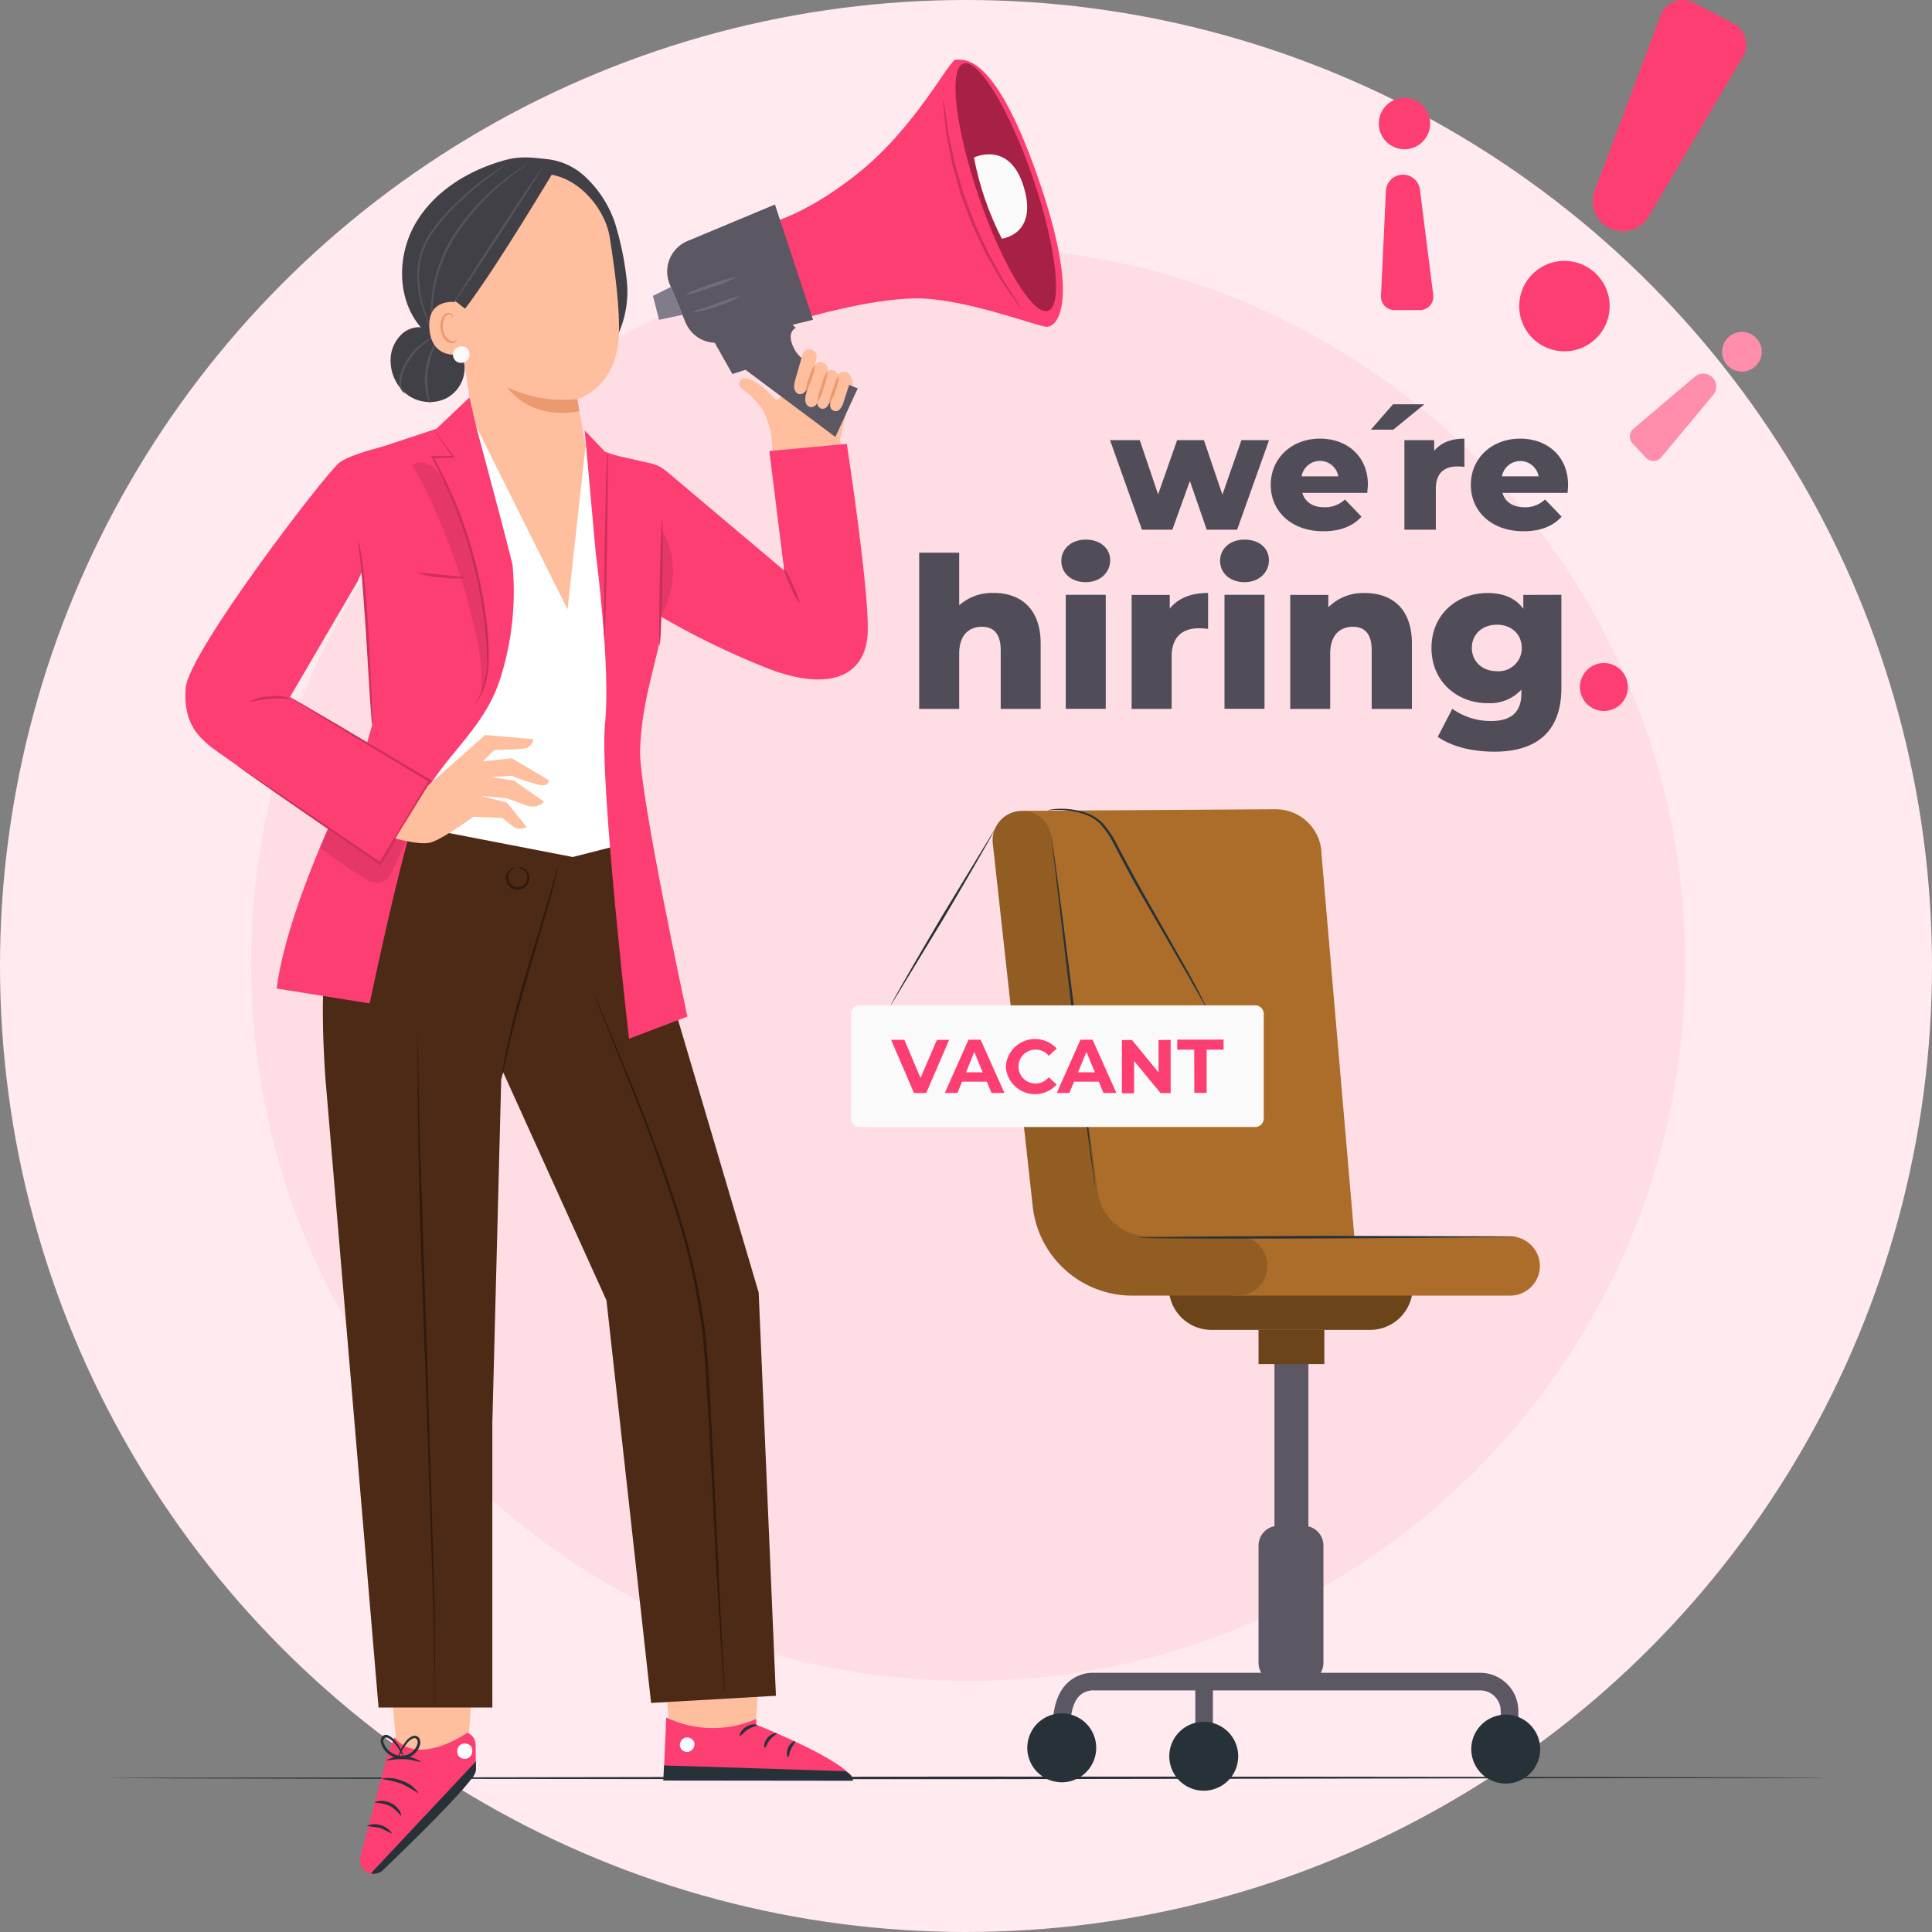
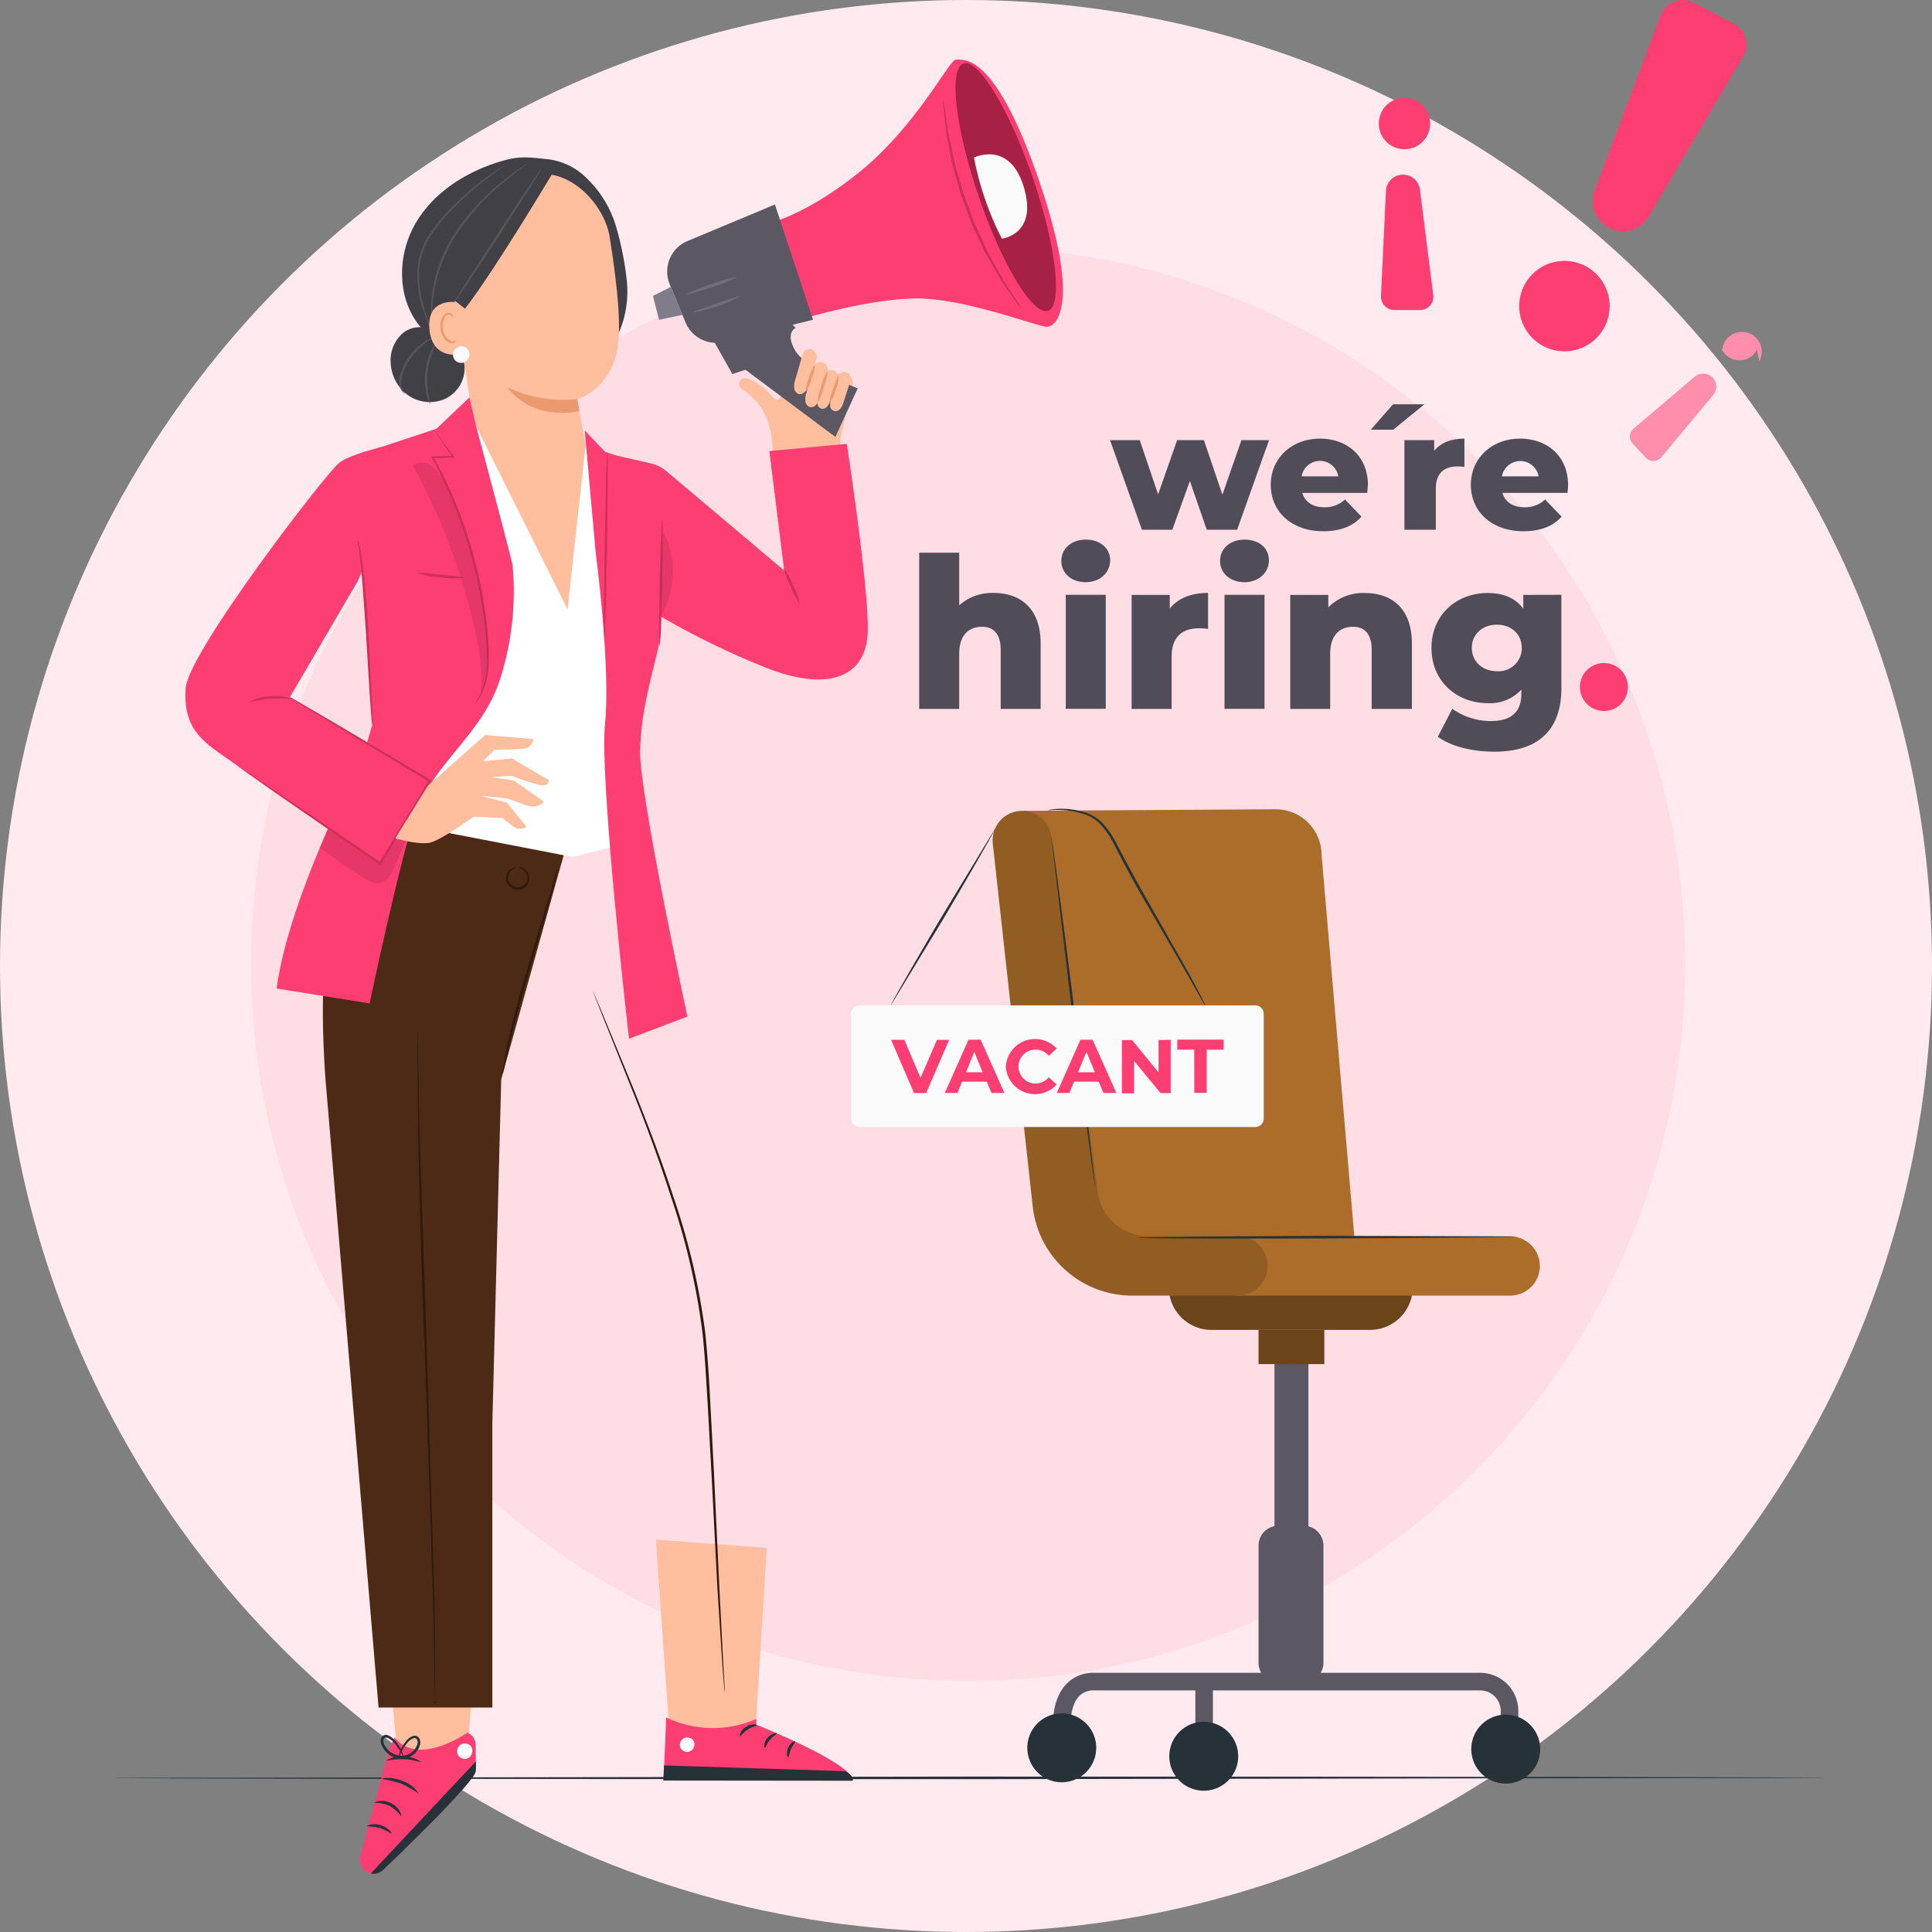
<svg xmlns="http://www.w3.org/2000/svg" width="454" height="454" fill="none">
  <rect width="100%" height="100%" fill="#808080" stroke="none" />
  <style>.B{fill:#fd3e72}.C{fill:#ffbe9d}.D{fill:#263238}.E{fill:#5b5863}.F{fill:#fafafa}.G{fill:#eb996e}</style>
  <circle cx="227" cy="227" r="227" fill="#ffeaf0" />
  <path d="M227.5 395c93.06 0 168.5-75.44 168.5-168.5S320.56 58 227.5 58 59 133.44 59 226.5 134.44 395 227.5 395z" fill="#ffdde5" />
  <path d="M26 417.78c0 .175 90.22.303 201.551.303l201.552-.303c0-.174-90.209-.302-201.552-.302L26 417.78z" class="D" />
  <path d="M307.463 318.88h-7.98v42.035h7.98V318.88z" class="E" />
  <path d="M321.956 312.508h-37.281a10.02 10.02 0 0 1-10.019-10.008h57.32c-.003 2.655-1.06 5.201-2.939 7.077a10.02 10.02 0 0 1-7.081 2.931z" fill="#6b441a" />
  <g fill="#ab6d29">
    <path d="M354.868 304.457h-65.055v-13.91h65.055a6.99 6.99 0 0 1 6.991 6.99c-.019 1.842-.763 3.602-2.072 4.898s-3.077 2.023-4.919 2.022z" />
    <path d="M318.31 291.222l-70.73.991-6.909-101.673 59.196-.373c2.85.015 5.577 1.162 7.583 3.187s3.124 4.763 3.112 7.613l7.748 90.255z" />
  </g>
  <path d="M311.203 312.508h-15.46v8.038h15.46v-8.038z" fill="#6b441a" />
  <path d="M239.25 190.61a6.92 6.92 0 0 0-4.524 2.593c-1.112 1.421-1.625 3.22-1.429 5.014l9.39 85.351a23.52 23.52 0 0 0 7.699 14.905c4.311 3.853 9.89 5.983 15.672 5.984h24.815a6.99 6.99 0 0 0 6.99-6.99 6.99 6.99 0 0 0-6.99-6.99h-21.076a11.95 11.95 0 0 1-7.872-2.958c-2.179-1.907-3.592-4.541-3.976-7.411l-10.905-83.545a6.92 6.92 0 0 0-.871-2.56c-.455-.788-1.062-1.478-1.785-2.031a6.93 6.93 0 0 0-2.427-1.192 6.92 6.92 0 0 0-2.699-.17h-.012z" fill="#925d23" />
  <g class="E">
    <path d="M306.368 358.55h-6c-2.554 0-4.625 2.071-4.625 4.625v27.577c0 2.554 2.071 4.625 4.625 4.625h6c2.554 0 4.625-2.071 4.625-4.625v-27.577c0-2.554-2.071-4.625-4.625-4.625z" />
    <path d="M347.878 393.093h-90.756a8.65 8.65 0 0 0-3.548.622c-1.126.453-2.144 1.139-2.988 2.011-3.367 3.495-3.157 9.321-3.146 9.53l4.136-.174c0-1.165.222-4.661 2.004-6.501a4.66 4.66 0 0 1 1.606-1.043c.601-.232 1.245-.338 1.889-.309h23.814v10.544h4.135v-10.544h62.808c1.278.003 2.503.512 3.407 1.416s1.413 2.129 1.416 3.407v3.111h4.136v-3.064a8.97 8.97 0 0 0-8.913-9.006z" />
  </g>
  <path d="M290.966 412.689c.002 1.602-.47 3.169-1.359 4.502a8.09 8.09 0 0 1-3.631 2.987c-1.48.615-3.108.777-4.679.466a8.1 8.1 0 0 1-4.149-2.213 8.09 8.09 0 0 1-2.219-4.146c-.314-1.571-.154-3.2.458-4.68a8.11 8.11 0 0 1 2.982-3.636 8.1 8.1 0 0 1 4.5-1.365c2.146 0 4.203.851 5.721 2.367a8.1 8.1 0 0 1 2.376 5.718zm-33.367-1.969c0 1.602-.474 3.167-1.364 4.499a8.1 8.1 0 0 1-12.458 1.227c-1.132-1.133-1.904-2.576-2.216-4.146a8.1 8.1 0 0 1 .461-4.678 8.09 8.09 0 0 1 2.982-3.634c1.332-.89 2.897-1.365 4.498-1.365 2.148 0 4.207.853 5.726 2.372s2.371 3.578 2.371 5.725zm104.33.292a8.1 8.1 0 0 1-1.359 4.501c-.889 1.333-2.152 2.373-3.632 2.987s-3.107.777-4.679.466a8.1 8.1 0 0 1-6.368-6.359c-.313-1.571-.154-3.2.459-4.68a8.09 8.09 0 0 1 2.982-3.635c1.332-.891 2.898-1.366 4.5-1.366 2.145 0 4.203.852 5.721 2.368s2.373 3.572 2.376 5.718zm-5.313-120.465c0 .163-19.946.372-44.539.466s-44.54 0-44.54-.14 19.934-.373 44.54-.466l44.539.14zm-99.226-11.569c-.163 0-2.622-18.408-5.476-41.161l-4.881-41.254c.163-.023 2.621 18.408 5.475 41.173l4.882 41.242zm-11.103-88.566c.203-.078.414-.133.629-.163a13.08 13.08 0 0 1 1.841-.187c2.286-.08 4.567.272 6.722 1.037a9.57 9.57 0 0 1 3.915 2.657c1.168 1.382 2.173 2.895 2.994 4.508 1.747 3.367 3.693 6.99 5.825 10.823l11.021 19.422c1.387 2.504 2.447 4.555 3.169 5.988l.804 1.654c.108.189.187.393.233.606a3.97 3.97 0 0 1-.349-.548l-.897-1.607-3.332-5.884-11.185-19.339c-2.144-3.798-4.077-7.491-5.825-10.847a22.3 22.3 0 0 0-2.889-4.439c-.994-1.162-2.264-2.055-3.693-2.598a18.97 18.97 0 0 0-6.56-1.165c-1.538-.046-2.411.14-2.423.082zm-12.513 4.427c.152.081-5.207 9.425-11.953 20.854l-12.489 20.563c-.151-.082 5.208-9.425 11.965-20.866l12.477-20.551z" class="D" />
  <path d="M294.966 236.244H202a2 2 0 0 0-2 2v24.59a2 2 0 0 0 2 2h92.966a2 2 0 0 0 2-2v-24.59a2 2 0 0 0-2-2z" class="F" />
  <path d="M223.046 244.352l-5.403 12.504h-2.854l-5.389-12.504h3.12l3.796 8.947 3.849-8.934 2.881-.013zm8.84 9.824h-5.801l-1.101 2.655h-2.961l5.562-12.504h2.854l5.589 12.504h-3.04l-1.102-2.655zm-.969-2.203l-1.978-4.792-1.924 4.792h3.902zm5.443-1.328c.075-1.352.549-2.652 1.36-3.736a6.88 6.88 0 0 1 10.586-.511l-1.858 1.712c-.379-.463-.857-.835-1.4-1.088a3.97 3.97 0 0 0-1.733-.372 3.98 3.98 0 0 0-2.816 1.166c-.746.747-1.166 1.76-1.166 2.816s.42 2.069 1.166 2.816a3.98 3.98 0 0 0 2.816 1.166 3.98 3.98 0 0 0 1.735-.378c.542-.255 1.02-.63 1.398-1.095l1.858 1.712c-.908 1.007-2.095 1.721-3.41 2.054a6.86 6.86 0 0 1-3.976-.185c-1.278-.453-2.393-1.274-3.205-2.36a6.86 6.86 0 0 1-1.355-3.743v.026zm21.836 3.531h-5.801l-1.102 2.655h-2.96l5.562-12.504h2.854l5.588 12.504h-3.04l-1.101-2.655zm-.903-2.19l-1.991-4.792-1.978 4.779 3.969.013zm17.8-7.633v12.504h-2.376l-6.225-7.539v7.592h-2.854v-12.504h2.389l6.213 7.593v-7.593l2.853-.053zm5.536 2.31h-3.983V244.3h10.885v2.363h-3.982v10.141h-2.894l-.026-10.141z" class="B" />
  <path d="M327.343 95h7.374l-7.305 5.965h-5.277L327.343 95zm-82.8 56.248v15.344h-9.39v-13.806c0-3.868-1.689-5.499-4.404-5.499-3.017 0-5.347 1.887-5.347 6.338v12.967H216v-36.711h9.402v12.361a11.65 11.65 0 0 1 8.062-2.912c6.279 0 11.079 3.576 11.079 11.918zm4.859-19.445c0-2.819 2.33-4.998 5.732-4.998s5.743 2.028 5.743 4.847-2.272 5.149-5.743 5.149-5.732-2.178-5.732-4.998zm1.037 7.969h9.401v26.796h-9.401v-26.796zm33.448-.443v8.459c-.707-.098-1.419-.149-2.132-.152-3.81 0-6.431 1.934-6.431 6.629v12.326h-9.402v-26.796h8.959v3.216c1.934-2.435 5.044-3.682 9.006-3.682zm2.819-7.526c0-2.819 2.272-4.998 5.744-4.998s5.732 2.028 5.732 4.847-2.272 5.149-5.732 5.149-5.744-2.178-5.744-4.998zm1.037 7.969h9.402v26.796h-9.402v-26.796zm44.038 11.476v15.343h-9.448v-13.805c0-3.868-1.678-5.499-4.404-5.499-3.018 0-5.348 1.887-5.348 6.337v12.967h-9.39v-26.796h8.948v2.913c1.115-1.111 2.446-1.982 3.911-2.559s3.032-.848 4.605-.796c6.338-.024 11.126 3.553 11.126 11.895zm35.126-11.476v21.915c0 10.147-5.732 14.947-15.728 14.947-5.149 0-10.042-1.165-13.316-3.495l3.413-6.582c2.648 1.88 5.817 2.886 9.064 2.877 5.045 0 7.165-2.33 7.165-6.489v-.885a10.02 10.02 0 0 1-3.623 2.477c-1.375.548-2.856.784-4.334.692-7.13 0-13.165-5.057-13.165-12.967s6.035-12.909 13.165-12.909c3.705 0 6.571 1.165 8.412 3.705v-3.262l8.947-.024zm-9.32 12.466c0-3.262-2.482-5.44-5.825-5.44s-5.895 2.178-5.895 5.44 2.528 5.488 5.895 5.488c.752.055 1.508-.047 2.219-.3a5.45 5.45 0 0 0 1.912-1.166c.55-.517.986-1.142 1.282-1.836s.444-1.443.435-2.197l-.023.011z" fill="#504d58" />
  <path d="M371.264 161.442c0-1.495.594-2.93 1.652-3.987s2.492-1.652 3.987-1.652 2.93.594 3.987 1.652 1.652 2.492 1.652 3.987-.594 2.93-1.652 3.987-2.491 1.652-3.987 1.652-2.93-.594-3.987-1.652-1.652-2.491-1.652-3.987z" class="B" />
  <path d="M344.119 103.074v6.652a12.38 12.38 0 0 0-1.666-.116c-2.994 0-5.045 1.514-5.045 5.196v9.669h-7.386v-21.052h6.99v2.528c1.562-1.899 3.962-2.877 7.107-2.877zm24.245 12.745h-15.309c.629 2.132 2.447 3.379 5.173 3.379a6.72 6.72 0 0 0 4.846-1.829l3.892 4.042c-2.028 2.249-4.975 3.426-8.971 3.426-7.503 0-12.361-4.661-12.361-10.917s4.939-10.846 11.58-10.846c6.21 0 11.266 3.973 11.266 10.916 0 .548-.081 1.247-.116 1.829zm-15.426-3.879h8.622c-.183-1.011-.715-1.925-1.502-2.583a4.38 4.38 0 0 0-7.12 2.583zm-54.722-8.517l-7.502 21.053h-7.142l-3.961-11.453-4.124 11.453h-7.142l-7.503-21.053h6.99l4.311 12.746 4.474-12.746h6.291l4.345 12.816 4.474-12.816h6.489zm23.068 12.396h-15.262c.629 2.132 2.447 3.379 5.173 3.379.891.031 1.778-.115 2.612-.429s1.597-.79 2.246-1.4l3.88 4.042c-2.016 2.249-4.975 3.426-8.971 3.426-7.503 0-12.349-4.661-12.349-10.917s4.928-10.846 11.569-10.846c6.221 0 11.265 3.973 11.265 10.916l-.163 1.829zm-15.425-3.879h8.633a4.38 4.38 0 0 0-7.138-2.605c-.789.665-1.319 1.587-1.495 2.605z" fill="#504d58" />
  <path d="M324.512 69.625l1.165-24.757a4.01 4.01 0 0 1 6.548-2.921 4 4 0 0 1 1.444 2.606l3.134 24.815a3.16 3.16 0 0 1-.129 1.306 3.15 3.15 0 0 1-.651 1.139c-.295.33-.655.594-1.059.775a3.15 3.15 0 0 1-1.283.275h-6.035a3.16 3.16 0 0 1-2.247-.962c-.291-.302-.52-.658-.672-1.049s-.226-.809-.215-1.228zm11.219-42.583c-.394-1.127-1.113-2.111-2.066-2.829s-2.099-1.137-3.291-1.204-2.376.221-3.404.827-1.854 1.504-2.372 2.579a6.04 6.04 0 0 0 .936 6.64 6.03 6.03 0 0 0 2.992 1.823c1.156.298 2.374.247 3.501-.146a6.04 6.04 0 0 0 3.445-3.077c.344-.714.544-1.489.588-2.28a6.02 6.02 0 0 0-.329-2.332z" class="B" />
-   <path d="M383.84 100.755l14.424-12.244c.572-.479 1.298-.733 2.044-.716a3.08 3.08 0 0 1 2.01.809 3.05 3.05 0 0 1 .976 2.049c.05.783-.204 1.555-.708 2.157l-12.21 14.656a2.41 2.41 0 0 1-.796.62c-.306.148-.64.23-.98.239a2.43 2.43 0 0 1-.993-.182 2.42 2.42 0 0 1-.831-.572l-3.134-3.367c-.22-.236-.39-.514-.5-.818s-.157-.626-.138-.949.102-.637.246-.926.345-.546.59-.756zm29.592-15.879c.441-.815.628-1.743.539-2.664s-.451-1.796-1.04-2.511a4.66 4.66 0 0 0-7.229.04c-.581.722-.933 1.6-1.013 2.523s.119 1.848.568 2.658a4.65 4.65 0 0 0 1.954 1.889 4.66 4.66 0 0 0 6.221-1.934z" fill="#ff8ead" />
+   <path d="M383.84 100.755l14.424-12.244c.572-.479 1.298-.733 2.044-.716a3.08 3.08 0 0 1 2.01.809 3.05 3.05 0 0 1 .976 2.049c.05.783-.204 1.555-.708 2.157l-12.21 14.656a2.41 2.41 0 0 1-.796.62c-.306.148-.64.23-.98.239a2.43 2.43 0 0 1-.993-.182 2.42 2.42 0 0 1-.831-.572l-3.134-3.367c-.22-.236-.39-.514-.5-.818s-.157-.626-.138-.949.102-.637.246-.926.345-.546.59-.756zm29.592-15.879c.441-.815.628-1.743.539-2.664s-.451-1.796-1.04-2.511a4.66 4.66 0 0 0-7.229.04c-.581.722-.933 1.6-1.013 2.523a4.65 4.65 0 0 0 1.954 1.889 4.66 4.66 0 0 0 6.221-1.934z" fill="#ff8ead" />
  <path d="M409.569 13.297l-22.136 37.561a7.06 7.06 0 0 1-8.901 2.889c-1.662-.724-2.983-2.058-3.69-3.727s-.745-3.547-.108-5.244L390.241 3.58a5.54 5.54 0 0 1 3.216-3.219A5.55 5.55 0 0 1 398 .632l9.402 4.94c.662.352 1.246.835 1.716 1.419a5.56 5.56 0 0 1 1.02 1.98 5.55 5.55 0 0 1 .158 2.221 5.54 5.54 0 0 1-.727 2.105zm-52.45 57.052a10.62 10.62 0 0 0 .891 6.105 10.63 10.63 0 0 0 4.133 4.581c1.8 1.085 3.882 1.61 5.982 1.512a10.63 10.63 0 0 0 5.813-2.067c1.691-1.249 2.973-2.971 3.685-4.949a10.63 10.63 0 0 0 .313-6.162 10.62 10.62 0 0 0-3.163-5.297c-1.555-1.414-3.494-2.335-5.573-2.647a10.63 10.63 0 0 0-7.888 1.961 10.62 10.62 0 0 0-4.193 6.963z" class="B" />
  <path d="M159.886 65.403a49.88 49.88 0 0 0 10.882-4.136 25.14 25.14 0 0 0-5.569 1.748c-1.859.585-3.642 1.387-5.313 2.388z" fill="#455a64" />
  <path d="M174.787 88.867c1.165-.128 4.31 1.433 6.932 4.544l.128.14c1.852 2.085 3.006-4.322 3.122-6.687a2.47 2.47 0 0 1 1.084-1.833 2.46 2.46 0 0 1 1.02-.39c.365-.052.737-.021 1.088.091l8.156 3.122 2.33-.082a2.33 2.33 0 0 1 1.689 2.68l-2.889 12.688.151 3.401-15.611 3.239-.839-8.481-1.165-3.402a11.07 11.07 0 0 0-1.969-3.192 20.39 20.39 0 0 0-3.052-2.913l-.268-.151c-.182-.087-.344-.21-.478-.361a1.37 1.37 0 0 1-.473-1.385c.06-.252.189-.482.374-.664s.417-.307.67-.363z" class="C" />
  <path d="M178.212 53.1s9.32-1.165 23.301-12.303 21.588-26.982 23.149-26.796 8.738-2.33 19.118 27.332 4.661 35.743 2.028 35.452-19.806-6.885-30.921-6.664-25.84 4.66-25.84 4.66L178.212 53.1z" class="B" />
  <g class="E">
    <path d="M157.358 66.755l2.563 6.21 1.165 2.784a7.76 7.76 0 0 0 9.751 4.369l20.214-4.975-8.948-27.087-20.528 8.575a7.77 7.77 0 0 0-4.217 10.124z" />
    <path d="M165.327 75.889l6.769 12 3.087-.99 21.122 15.786 5.254-11.417s-12.291-4.66-14.714-8.912.128-5.289.128-5.289l-5.942-6.233-15.704 5.056z" />
  </g>
  <path d="M242.709 41.788c5.499 16.043 7.106 30.023 3.576 31.235s-10.835-10.823-16.31-26.866-7.107-30.023-3.577-31.235 10.812 10.87 16.311 26.866z" fill="#a62145" />
  <path d="M154.876 75.155l5.464-1.165-2.702-6.559-4.206 2.097 1.444 5.627z" fill="#807c8a" />
  <path d="M161.156 69.213c.07.186 2.808-.594 6.128-1.736 2.049-.582 4.029-1.383 5.907-2.388a30.97 30.97 0 0 0-6.128 1.736 30.48 30.48 0 0 0-5.907 2.388zm1.713 4.101c0 .093.652 0 1.689-.21l1.817-.419c.676-.175 1.387-.454 2.144-.711a22.4 22.4 0 0 0 5.313-2.33c-.07-.186-2.54.641-5.546 1.701l-2.109.769-1.736.548c-1.002.303-1.572.559-1.572.652z" fill="#716e7a" />
  <path d="M228.868 37.023s8.4-4.171 11.732 6.99-5.185 12.07-5.185 12.07c-3.075-6.011-5.28-12.428-6.547-19.06z" class="F" />
  <path d="M221.633 23.462a12.54 12.54 0 0 0 .117 2.085l.594 5.651.734 3.856.419 2.144.222 1.165c.069.42.209.757.314 1.165l1.352 4.788.361 1.258c.116.419.303.827.442 1.258l.956 2.54.955 2.54.478 1.235.559 1.165 2.132 4.509.513 1.049.57 1.002 1.096 1.899 1.968 3.39 3.263 4.66a12.6 12.6 0 0 0 1.27 1.643 11.73 11.73 0 0 0-1.049-1.794l-3.076-4.765-1.887-3.414-1.06-1.899-.548-.99c-.186-.338-.338-.699-.501-1.06l-2.074-4.485-.547-1.165c-.187-.396-.315-.827-.478-1.235l-.943-2.528-.956-2.517-.443-1.247-.361-1.247-1.386-4.753-.315-1.165-.233-1.165-.454-2.12-.816-3.821-.803-5.604a13.69 13.69 0 0 0-.385-2.027z" fill="#ce305b" />
  <g class="C">
    <path d="M190.748 82.156c.424.161.772.475.975.881s.246.873.12 1.309l-1.887 6.198c-.172.55-.445 1.064-.804 1.514-.177.218-.412.383-.677.475s-.552.109-.826.049c-.278-.118-.519-.31-.698-.554s-.287-.532-.316-.833a4.84 4.84 0 0 1 .21-1.818l1.748-6.093a1.67 1.67 0 0 1 .825-1.05c.202-.109.424-.176.653-.196s.459.008.677.081v.035z" />
    <path d="M193.358 85.209c.426.158.777.472.982.878s.25.875.124 1.312l-1.899 6.186a4.53 4.53 0 0 1-.792 1.526 1.51 1.51 0 0 1-.677.475c-.265.093-.551.109-.826.049a1.63 1.63 0 0 1-1.013-1.386 4.64 4.64 0 0 1 .198-1.818l1.747-6.105a1.69 1.69 0 0 1 .304-.611 1.68 1.68 0 0 1 1.174-.635 1.68 1.68 0 0 1 .678.081v.047z" />
    <path d="M195.804 86.991c.38.126.695.394.88.749s.225.767.11 1.15l-1.724 5.371c-.158.476-.403.918-.722 1.305a1.41 1.41 0 0 1-1.363.466c-.245-.092-.461-.249-.623-.454a1.44 1.44 0 0 1-.298-.711c-.036-.531.028-1.065.187-1.573l1.608-5.289c.13-.386.407-.706.771-.889a1.55 1.55 0 0 1 1.174-.09v-.035z" />
    <path d="M198.891 87.457a1.55 1.55 0 0 1 1.002 1.899l-1.747 5.394c-.149.487-.395.939-.722 1.328-.157.224-.382.391-.641.478a1.28 1.28 0 0 1-.799.006c-.26-.083-.486-.247-.647-.469a1.29 1.29 0 0 1-.244-.761c-.038-.532.029-1.067.198-1.573l1.608-5.324c.063-.194.164-.373.297-.527a1.54 1.54 0 0 1 .477-.371c.183-.091.381-.145.584-.159a1.54 1.54 0 0 1 .6.078h.034z" />
  </g>
  <path d="M189.327 92.117a9.71 9.71 0 0 0 1.386-3.122 9.2 9.2 0 0 0 .781-3.32c-.651.946-1.121 2.005-1.387 3.122-.472 1.046-.737 2.174-.78 3.32zm2.796 2.412c.681-1.108 1.177-2.32 1.468-3.588a11.79 11.79 0 0 0 .862-3.775 11.91 11.91 0 0 0-1.468 3.588c-.499 1.2-.791 2.477-.862 3.775zm2.749.187a8.06 8.06 0 0 0 1.515-3.111 7.68 7.68 0 0 0 .664-3.39c-.572.999-.999 2.074-1.27 3.192-.469 1.051-.775 2.166-.909 3.309z" class="G" />
  <g fill="#424047">
    <path d="M97.731 52.343c4.439-7.503 12.454-12.373 20.866-14.691 3.495-.967 5.942-.699 9.588-.291a15.47 15.47 0 0 1 9.624 4.462c3.164 3.024 5.512 6.8 6.827 10.975 1.289 4.289 2.178 8.688 2.656 13.142.472 4.48-.302 9.004-2.237 13.072l-10.928 3.658c-6.175 1.165-12.431 2.33-18.641 1.829s-12.617-2.843-16.66-7.654c-5.662-6.664-5.534-16.998-1.095-24.501z" />
    <path d="M91.801 85.209a8.46 8.46 0 0 1 .615-3.777c.491-1.196 1.249-2.263 2.216-3.12.994-.83 2.226-1.323 3.518-1.406s2.578.245 3.671.94l2.085 1.829a7.34 7.34 0 0 1 5.278 6.676 8.03 8.03 0 0 1-1.192 4.328 8.02 8.02 0 0 1-3.329 3.012 8.9 8.9 0 0 1-8.679-.746 9.95 9.95 0 0 1-4.182-7.736z" />
  </g>
  <path d="M95.203 92.479a3.75 3.75 0 0 1-.944-2.144 10.29 10.29 0 0 1 1.794-5.441c1.032-1.668 2.372-3.123 3.949-4.287 1.165-.909 2.074-1.305 2.027-1.398-.812.208-1.575.572-2.248 1.072a13.7 13.7 0 0 0-4.206 4.322 13.5 13.5 0 0 0-1.386 3.041 6.13 6.13 0 0 0-.326 2.738 3.13 3.13 0 0 0 .781 1.701c.303.326.536.419.559.396zm5.919 2.493a25.38 25.38 0 0 1-.63-7.503 24.4 24.4 0 0 1 2.179-7.188 5.83 5.83 0 0 0-1.235 1.887 15.88 15.88 0 0 0-1.165 10.695 6.2 6.2 0 0 0 .851 2.109z" fill="#55535b" />
  <path d="M137.832 106.098l-2.179-12.326c0 .023 9.006-2.412 9.74-14.528.373-6.023-.874-15.728-2.144-23.639-1.165-7.118-8.691-15.903-17.475-14.586l-3.973.14-14.062 8.237a4.2 4.2 0 0 0-2.589 1.672 4.21 4.21 0 0 0-.755 2.988l7.701 50.9 21.798 42.652 4.928-30.291-.99-11.219z" class="C" />
  <path d="M135.653 93.772c-5.616.621-11.294-.326-16.403-2.738 0 0 5.056 7.852 16.904 5.581l-.501-2.843z" class="G" />
  <path d="M106.947 70.739l2.33 1.806c7.561-9.821 21.623-33.67 20.854-32.26-4.251-.886-8.656-.698-12.815.548-6.408 2.132-18.396 7.328-17.022 15.064s6.653 14.843 6.653 14.843z" fill="#424047" />
  <path d="M102.007 78.347c-.036-.632-.106-1.263-.21-1.887a29.2 29.2 0 0 1-.093-5.138c.476-5.66 2.323-11.118 5.383-15.903a55.9 55.9 0 0 1 11.312-12.594 118.53 118.53 0 0 1 4.043-3.227 16.11 16.11 0 0 0 1.479-1.165s-.163 0-.431.233-.675.431-1.165.781c-1.013.687-2.446 1.724-4.159 3.099-4.515 3.538-8.416 7.797-11.545 12.606a33.96 33.96 0 0 0-5.301 16.171 25.03 25.03 0 0 0 .268 5.196c.081.606.221 1.06.279 1.386a1.47 1.47 0 0 0 .14.443zM118.76 38.7a2.17 2.17 0 0 0-.442.233l-1.224.746-4.287 3.064a68.16 68.16 0 0 0-5.86 5.184 39.46 39.46 0 0 0-6.187 7.328 18.4 18.4 0 0 0-2.062 4.567 17.02 17.02 0 0 0-.652 4.66 27.25 27.25 0 0 0 1.165 7.748l1.759 4.975.559 1.317a2.97 2.97 0 0 0 .233.443 12.85 12.85 0 0 0-.64-1.911l-1.573-4.998a27.96 27.96 0 0 1-1.072-7.631c.025-1.514.248-3.018.664-4.474a18.12 18.12 0 0 1 2.016-4.427 41.66 41.66 0 0 1 6.058-7.258 76.93 76.93 0 0 1 5.825-5.196l4.171-3.18a13.5 13.5 0 0 0 1.549-1.188zm-11.988 32.26a7.62 7.62 0 0 0 .897-1.165l2.33-3.332 7.328-11.103 7.2-11.196 2.132-3.425c.275-.411.517-.843.723-1.293a7.09 7.09 0 0 0-.898 1.165l-2.33 3.332-7.339 11.103-7.2 11.196-2.132 3.437c-.28.402-.518.831-.711 1.282z" fill="#55535b" />
  <path d="M109.172 73.884c-.093-.885-1.328-2.889-2.214-2.936-2.33-.14-6.594.454-6.046 6.419.734 8.155 8.749 5.72 8.749 5.487s-.186-5.907-.489-8.971z" class="C" />
  <path d="M107.413 79.791s-.128.116-.361.245c-.161.088-.337.144-.519.164a1.39 1.39 0 0 1-.542-.048c-.557-.283-1.028-.71-1.364-1.236s-.524-1.134-.546-1.758c-.079-.699-.003-1.407.221-2.074.054-.258.171-.499.339-.703a1.62 1.62 0 0 1 .628-.463c.16-.054.333-.052.492.005s.293.166.382.31c.128.221.093.385.128.396s.163-.151.07-.478c-.06-.197-.188-.367-.361-.478a1.05 1.05 0 0 0-.388-.151c-.138-.024-.28-.02-.416.011a1.98 1.98 0 0 0-1.375 1.398c-.29.74-.387 1.542-.279 2.33.198 1.643 1.165 3.099 2.33 3.332.224.045.456.039.678-.017s.428-.162.603-.309c.28-.28.303-.466.28-.478z" class="G" />
  <path d="M90.042 375.396c.163 1.282 3.32 37.107 3.32 37.107h16.416l2.877-36.955-22.613-.152z" class="C" />
  <path d="M109.824 407.167s-11.534 8.155-17.102 1.107l-1.468 3.425-6.547 24.466a3.27 3.27 0 0 0 .177 2.311c.339.723.931 1.298 1.664 1.615a3.18 3.18 0 0 0 1.771.168c.594-.113 1.144-.394 1.584-.809 4.742-4.52 22.136-21.192 21.926-23.452l-.058-6a3.09 3.09 0 0 0-.546-1.704 3.08 3.08 0 0 0-1.4-1.115v-.012z" class="B" />
  <path d="M87.141 440.242l24.699-26.341v1.304c.029.54-.06 1.079-.262 1.58s-.509.952-.903 1.321c-2.004 2.692-7.538 8.727-20.668 21.332-.376.361-.836.624-1.338.764a3.16 3.16 0 0 1-1.54.04h.012z" class="D" />
  <path d="M108.217 409.986c-.382.279-.647.689-.746 1.151a1.92 1.92 0 0 0 .21 1.354 1.85 1.85 0 0 0 2.481.559c.404-.297.683-.732.784-1.223s.017-1.001-.236-1.433a1.91 1.91 0 0 0-2.633-.291" fill="#fff" />
  <g class="D">
    <path d="M94.236 426.751a9.6 9.6 0 0 0-2.703-2.423c-1.113-.443-2.297-.68-3.495-.699 0-.07.361-.315 1.084-.408a4.89 4.89 0 0 1 2.773.501 4.85 4.85 0 0 1 2.074 1.91c.303.63.35 1.096.268 1.119zm-2.213 4.136a24.9 24.9 0 0 0-2.738-1.351 25.97 25.97 0 0 0-3.017-.396c-.093-.164 1.398-.804 3.216-.245s2.703 1.911 2.54 1.992zm6.338-9.437a32.13 32.13 0 0 0-4.078-2.33c-1.499-.481-3.034-.843-4.59-1.083 0-.175 2.26-.595 4.847.454a6.99 6.99 0 0 1 3.821 2.959zm.559-7.444c-.093.186-1.794-.536-4.019-.618s-3.984.431-4.054.245c1.253-.676 2.666-.998 4.088-.932a7.84 7.84 0 0 1 3.985 1.305z" />
    <path d="M93.63 413.318a2.88 2.88 0 0 1 .175-1.165 8.23 8.23 0 0 1 1.491-2.831 3.59 3.59 0 0 1 1.841-1.409c.255-.061.522-.042.766.054s.452.264.597.482c.249.446.328.968.221 1.467-.262 1.016-.871 1.909-1.723 2.522s-1.891.908-2.937.834c-1.026-.088-2.003-.478-2.808-1.12a5.21 5.21 0 0 1-1.713-2.492c-.077-.248-.099-.51-.065-.767a1.79 1.79 0 0 1 .263-.724 1.16 1.16 0 0 1 .627-.449c.254-.074.526-.06.771.041a4.51 4.51 0 0 1 1.817 1.41c.698.816 1.25 1.746 1.631 2.749.17.366.261.763.268 1.165-.573-1.293-1.335-2.494-2.26-3.565a4.18 4.18 0 0 0-1.608-1.165.67.67 0 0 0-.421-.018.66.66 0 0 0-.347.24c-.084.149-.134.316-.146.487s.014.343.076.503a4.66 4.66 0 0 0 1.553 2.088c.706.534 1.549.857 2.431.929a3.9 3.9 0 0 0 2.475-.704c.721-.508 1.25-1.245 1.498-2.092a1.49 1.49 0 0 0-.117-1.025c-.075-.124-.188-.222-.322-.279s-.282-.069-.424-.035c-.63.22-1.178.626-1.573 1.165-.892 1.105-1.582 2.359-2.039 3.704z" />
  </g>
  <path d="M180.181 363.734l-2.831 45.739-19.876-.139-3.355-47.522 26.062 1.922z" class="C" />
  <path d="M177.711 403.951v1.328s22.439 8.913 22.718 13.13h-44.504l.629-14.807c3.295 1.574 6.89 2.42 10.54 2.48s7.272-.666 10.617-2.131z" class="B" />
  <path d="M161.051 408.32a1.82 1.82 0 0 0-1.026.797c-.232.382-.315.837-.232 1.277.113.432.387.805.766 1.041a1.75 1.75 0 0 0 1.273.229c.454-.138.841-.44 1.086-.846a1.93 1.93 0 0 0 .242-1.356 1.82 1.82 0 0 0-.918-.999c-.424-.202-.909-.232-1.354-.084" fill="#fff" />
  <path d="M155.878 418.41l.152-3.554 42.594 1.352s1.98.862 1.759 2.248l-44.505-.046zm22.008-13.002c0 .21-1.095.303-2.167 1.002s-1.643 1.619-1.841 1.526.128-1.34 1.433-2.155 2.622-.583 2.575-.373zm4.66 1.934c0 .209-.885.57-1.631 1.491s-.955 1.887-1.165 1.887-.361-1.246.582-2.33 2.214-1.258 2.214-1.048zm2.645 5.58c-.198 0-.501-1.037 0-2.225s1.584-1.666 1.677-1.48-.547.816-.99 1.795-.466 1.899-.687 1.91z" class="D" />
  <g fill="#4d2a15">
-     <path d="M154.119 222.182c.594 1.713 24.163 81.553 24.163 81.553l4.054 94.752-29.335 1.69-10.486-94.601-26.796-59.173 11.779-48.139h23.953l2.668 23.918z" />
    <path d="M133.242 198.287c-.42 1.165-15.46 55.34-15.46 55.34l-2.086 80.783v66.839H88.959L76.504 253.848s-2.202-26.796 1.561-35.802 19.002-24.827 19.002-24.827l36.175 5.068z" />
  </g>
  <path d="M131.086 203.833c-.25.613-.452 1.244-.606 1.887l-1.502 5.173-5.138 17.045c-1.992 6.559-3.589 12.815-4.521 17.231-.489 2.236-.803 4.054-.99 5.312a11.14 11.14 0 0 0-.221 1.969c.198-.629.35-1.271.454-1.922a172.42 172.42 0 0 1 1.165-5.255c1.037-4.438 2.715-10.485 4.66-17.161l4.963-17.102c.595-2.202 1.049-3.985 1.329-5.231.192-.636.328-1.287.407-1.946zm-9.227 0c.663.213 1.247.618 1.678 1.165a2.16 2.16 0 0 1 .233 2.05 2.33 2.33 0 0 1-.783 1.011c-.35.257-.765.412-1.198.446-.435.006-.863-.11-1.235-.334a2.32 2.32 0 0 1-.873-.936 2.17 2.17 0 0 1 0-2.062 3.49 3.49 0 0 1 1.561-1.352s-.233-.058-.618.07a2.58 2.58 0 0 0-1.305 1.072c-.246.367-.393.793-.423 1.235a2.52 2.52 0 0 0 .249 1.281 2.75 2.75 0 0 0 1.067 1.221c.47.291 1.017.433 1.569.407s1.084-.216 1.526-.548.774-.789.952-1.313a2.57 2.57 0 0 0 .125-1.3c-.072-.437-.255-.848-.533-1.193a2.6 2.6 0 0 0-1.409-.943c-.35-.059-.583-.012-.583.023zm-23.732 38.912a1.87 1.87 0 0 0 0 .408v1.165 4.59l.128 16.893c.21 14.26.85 33.938 1.689 55.677l1.864 55.677.326 16.882.07 4.59v1.165c-.052.009-.098.037-.131.078s-.047.094-.043.146.028.102.067.137.089.056.142.056.103-.02.142-.056.063-.084.067-.137-.011-.104-.043-.146-.079-.069-.131-.078v-1.165-4.59l-.128-16.893-1.69-55.689-1.864-55.665-.326-16.882c0-1.957-.058-3.495-.07-4.59v-1.165c-.005-.139-.029-.276-.07-.408zm41.254-9.728a2.33 2.33 0 0 0 .129.408l.454 1.165 1.806 4.59 6.734 16.835c2.842 7.084 6.081 15.635 9.18 25.258 3.54 10.375 6.019 21.082 7.398 31.957.618 5.825.886 11.511 1.235 16.998l.862 15.856 1.387 26.866 1.165 18.093.396 4.916.128 1.27c.01.149.029.297.058.443a2.05 2.05 0 0 0 0-.443c0-.314 0-.745-.058-1.281l-.291-4.917-.932-18.104-1.259-26.866-.827-15.868c-.291-5.499-.606-11.196-1.223-17.021-1.406-10.908-3.924-21.643-7.515-32.039-3.134-9.634-6.477-18.128-9.32-25.234l-6.909-16.765-1.91-4.556-.513-1.165c-.044-.137-.102-.27-.175-.396z" fill="#301a0d" />
  <path d="M99.048 102.917s-15.903 2.971-19.398 5.884-35.347 44.458-36.011 52.846 3.216 11.464 5.417 13.456 40.275 27.775 40.275 27.775l11.709-19.421-32.901-19.655 15.879-27.157 15.029-33.728z" class="B" />
  <path d="M137.587 104.933l-4.217 38.26-21.518-43.107-13.876 14.097-8.645 50.749c-.128.362 5.825 28.823 5.825 28.823l39.436 7.631 12.035-3.064 1.899-44.819.839-34.322-11.779-14.248z" fill="#fff" />
  <path d="M142.702 106.564l10.24 2.33c1.369.316 2.64.96 3.705 1.876l27.635 23.3-3.495-28.077 18.198-1.689s5.452 35.394 4.893 44.702c-.664 10.812-10.357 13.468-24.466 7.654a184.55 184.55 0 0 1-25.246-12.442l-11.464-37.654zm-57.11 30.233l1.876 33.553-1.887 6.524s-17.662 33.343-20.574 55.421l21.856 3.495s5.965-28.485 10.159-42.605 16.601-20.062 20.796-34.579a67.25 67.25 0 0 0 2.644-25.631c0-.885-8.609-32.9-8.609-32.9l-1.538-6.687-7.736 7.352-19.864 6.606 2.878 29.452z" class="B" />
  <path opacity=".09" d="M75.176 199.196c3.613 2.792 7.391 5.363 11.313 7.701a9.63 9.63 0 0 0 .874.373 3.5 3.5 0 0 0 2.437-.009c.785-.295 1.438-.863 1.839-1.599.466-.85.944-1.747 1.258-2.423.804-1.736 1.678-3.822 2.458-5.627l-2.458-.594-3.565 5.906-10.276-6.99-1.957-1.34-1.922 4.602z" fill="#000" />
  <path d="M137.401 101.158l4.776 4.998 11.453 4.02s2.796 33.786 1.281 40.986c-1.468 6.92-4.264 15.331-4.497 25.269s11.115 62.458 11.115 62.458l-13.724 5.208s-6.991-60.804-5.628-74.062-2.178-39.984-2.178-39.984l-2.598-28.893z" class="B" />
  <path d="M111.421 165.596a3.87 3.87 0 0 0 .5-.547 11.33 11.33 0 0 0 1.165-1.806c1.146-2.387 1.754-4.995 1.783-7.643.044-3.899-.229-7.795-.816-11.65-.636-4.723-1.606-9.394-2.9-13.98-2.198-7.885-5.327-15.481-9.321-22.626l-.186.338 4.858-.151h.35l-.21-.28-3.192-4.287-.862-1.165a1.81 1.81 0 0 0-.327-.361c.063.149.146.29.245.419l.792 1.165 3.053 4.392.139-.279-4.858.058h-.373l.187.326c3.88 7.16 6.951 14.728 9.157 22.567a108 108 0 0 1 2.936 13.876 78.42 78.42 0 0 1 .932 11.533c.003 2.597-.528 5.167-1.561 7.55-.45.877-.948 1.729-1.491 2.551zm-13.445-30.978a21.12 21.12 0 0 0 5.627 1.072 20.72 20.72 0 0 0 5.72.07 41.11 41.11 0 0 0-5.662-.676c-1.881-.296-3.781-.452-5.685-.466zm-13.934-7.782a9.77 9.77 0 0 0 .245 1.701l.536 4.66c.373 3.938.746 9.378 1.165 15.39L86.92 164l.361 4.661c.019.573.097 1.143.233 1.7a10.87 10.87 0 0 0 0-1.712c0-1.223-.093-2.796-.163-4.66l-.757-15.425c-.361-6.024-.816-11.464-1.305-15.402a66.51 66.51 0 0 0-.722-4.66 9.04 9.04 0 0 0-.524-1.666zM58.609 164.92c.058.175 2.202-.512 4.951-.71s4.963.151 4.998 0c-1.61-.598-3.342-.794-5.045-.571a10.66 10.66 0 0 0-4.905 1.281zm125.556-31.502a18.13 18.13 0 0 0 1.608 4.346c.535 1.455 1.26 2.834 2.155 4.1a17.47 17.47 0 0 0-1.607-4.345c-.542-1.453-1.266-2.831-2.156-4.101zm-28.566-11.196c-.163 0-.431 6.594-.583 14.738s-.151 14.749 0 14.749.431-6.594.594-14.738.152-14.737-.011-14.749zm-13.585 27.705a8.75 8.75 0 0 0 .152-1.701l.163-4.66.338-15.332.151-15.344v-4.66c.023-.569-.008-1.138-.093-1.701-.106.561-.156 1.13-.151 1.701l-.164 4.66-.326 15.332-.163 15.332v4.66a10.44 10.44 0 0 0 .093 1.713zm-86.247 30a4.73 4.73 0 0 0 .629.489l1.864 1.34 6.99 4.904 23.907 16.509.256.186.163-.267 5.243-8.692 6.454-10.741.151-.257-.244-.151-23.604-13.981-6.92-4.031-1.864-1.06a4.41 4.41 0 0 0-.664-.338 3.64 3.64 0 0 0 .617.431l1.806 1.165 6.827 4.171 23.511 14.156-.105-.408-6.478 10.73-5.231 8.691.431-.093-24.023-16.311-7.107-4.753-1.922-1.258a5.32 5.32 0 0 0-.687-.431z" fill="#ce305b" />
  <path opacity=".09" d="M113.017 163.103a45.45 45.45 0 0 0-1.41-14.901 145.66 145.66 0 0 0-14.703-38.947c.784-.432 1.682-.61 2.57-.51s1.725.474 2.392 1.069c1.308 1.225 2.32 2.731 2.959 4.404 5.143 10.984 8.393 22.757 9.612 34.823.301 2.318.36 4.661.175 6.99-.233 2.447-.233 5.01-1.748 6.932m42.77-38.295c3.623 6.292 3.145 13.864-.315 20.249 0-6.99 0-13.107.42-20.155" fill="#000" />
  <path d="M106.539 82.727c.166-.432.471-.797.868-1.036s.863-.338 1.322-.281c.261.03.511.116.735.253a1.79 1.79 0 0 1 .558.539 2.08 2.08 0 0 1-.221 2.458c-.308.318-.712.526-1.15.591s-.886-.016-1.273-.23c-.378-.232-.666-.585-.819-1.002a1.97 1.97 0 0 1-.02-1.293z" class="F" />
  <path d="M100.527 184.656l13.48-11.941 11.382.978s-.396 1.864-1.969 2.156-7.258.396-7.258.396l-2.668 2.644 6.792-.675 8.633 5.091s.198 1.573-2.062 1.165c-2.243-.546-4.44-1.267-6.571-2.155l-5.021.291 5.476.792 7.095 4.998a3.72 3.72 0 0 1-3.728.99l-4.998-1.771-6.187-.594 6.187 1.573 4.602 5.697a2.6 2.6 0 0 1-1.486.467c-.531 0-1.049-.163-1.485-.467-.911-.639-1.786-1.328-2.622-2.062l-6.862-.303s-7.584 5.499-10.217 6.093-8.155-1.013-8.155-1.013l7.642-12.35z" class="C" />
</svg>